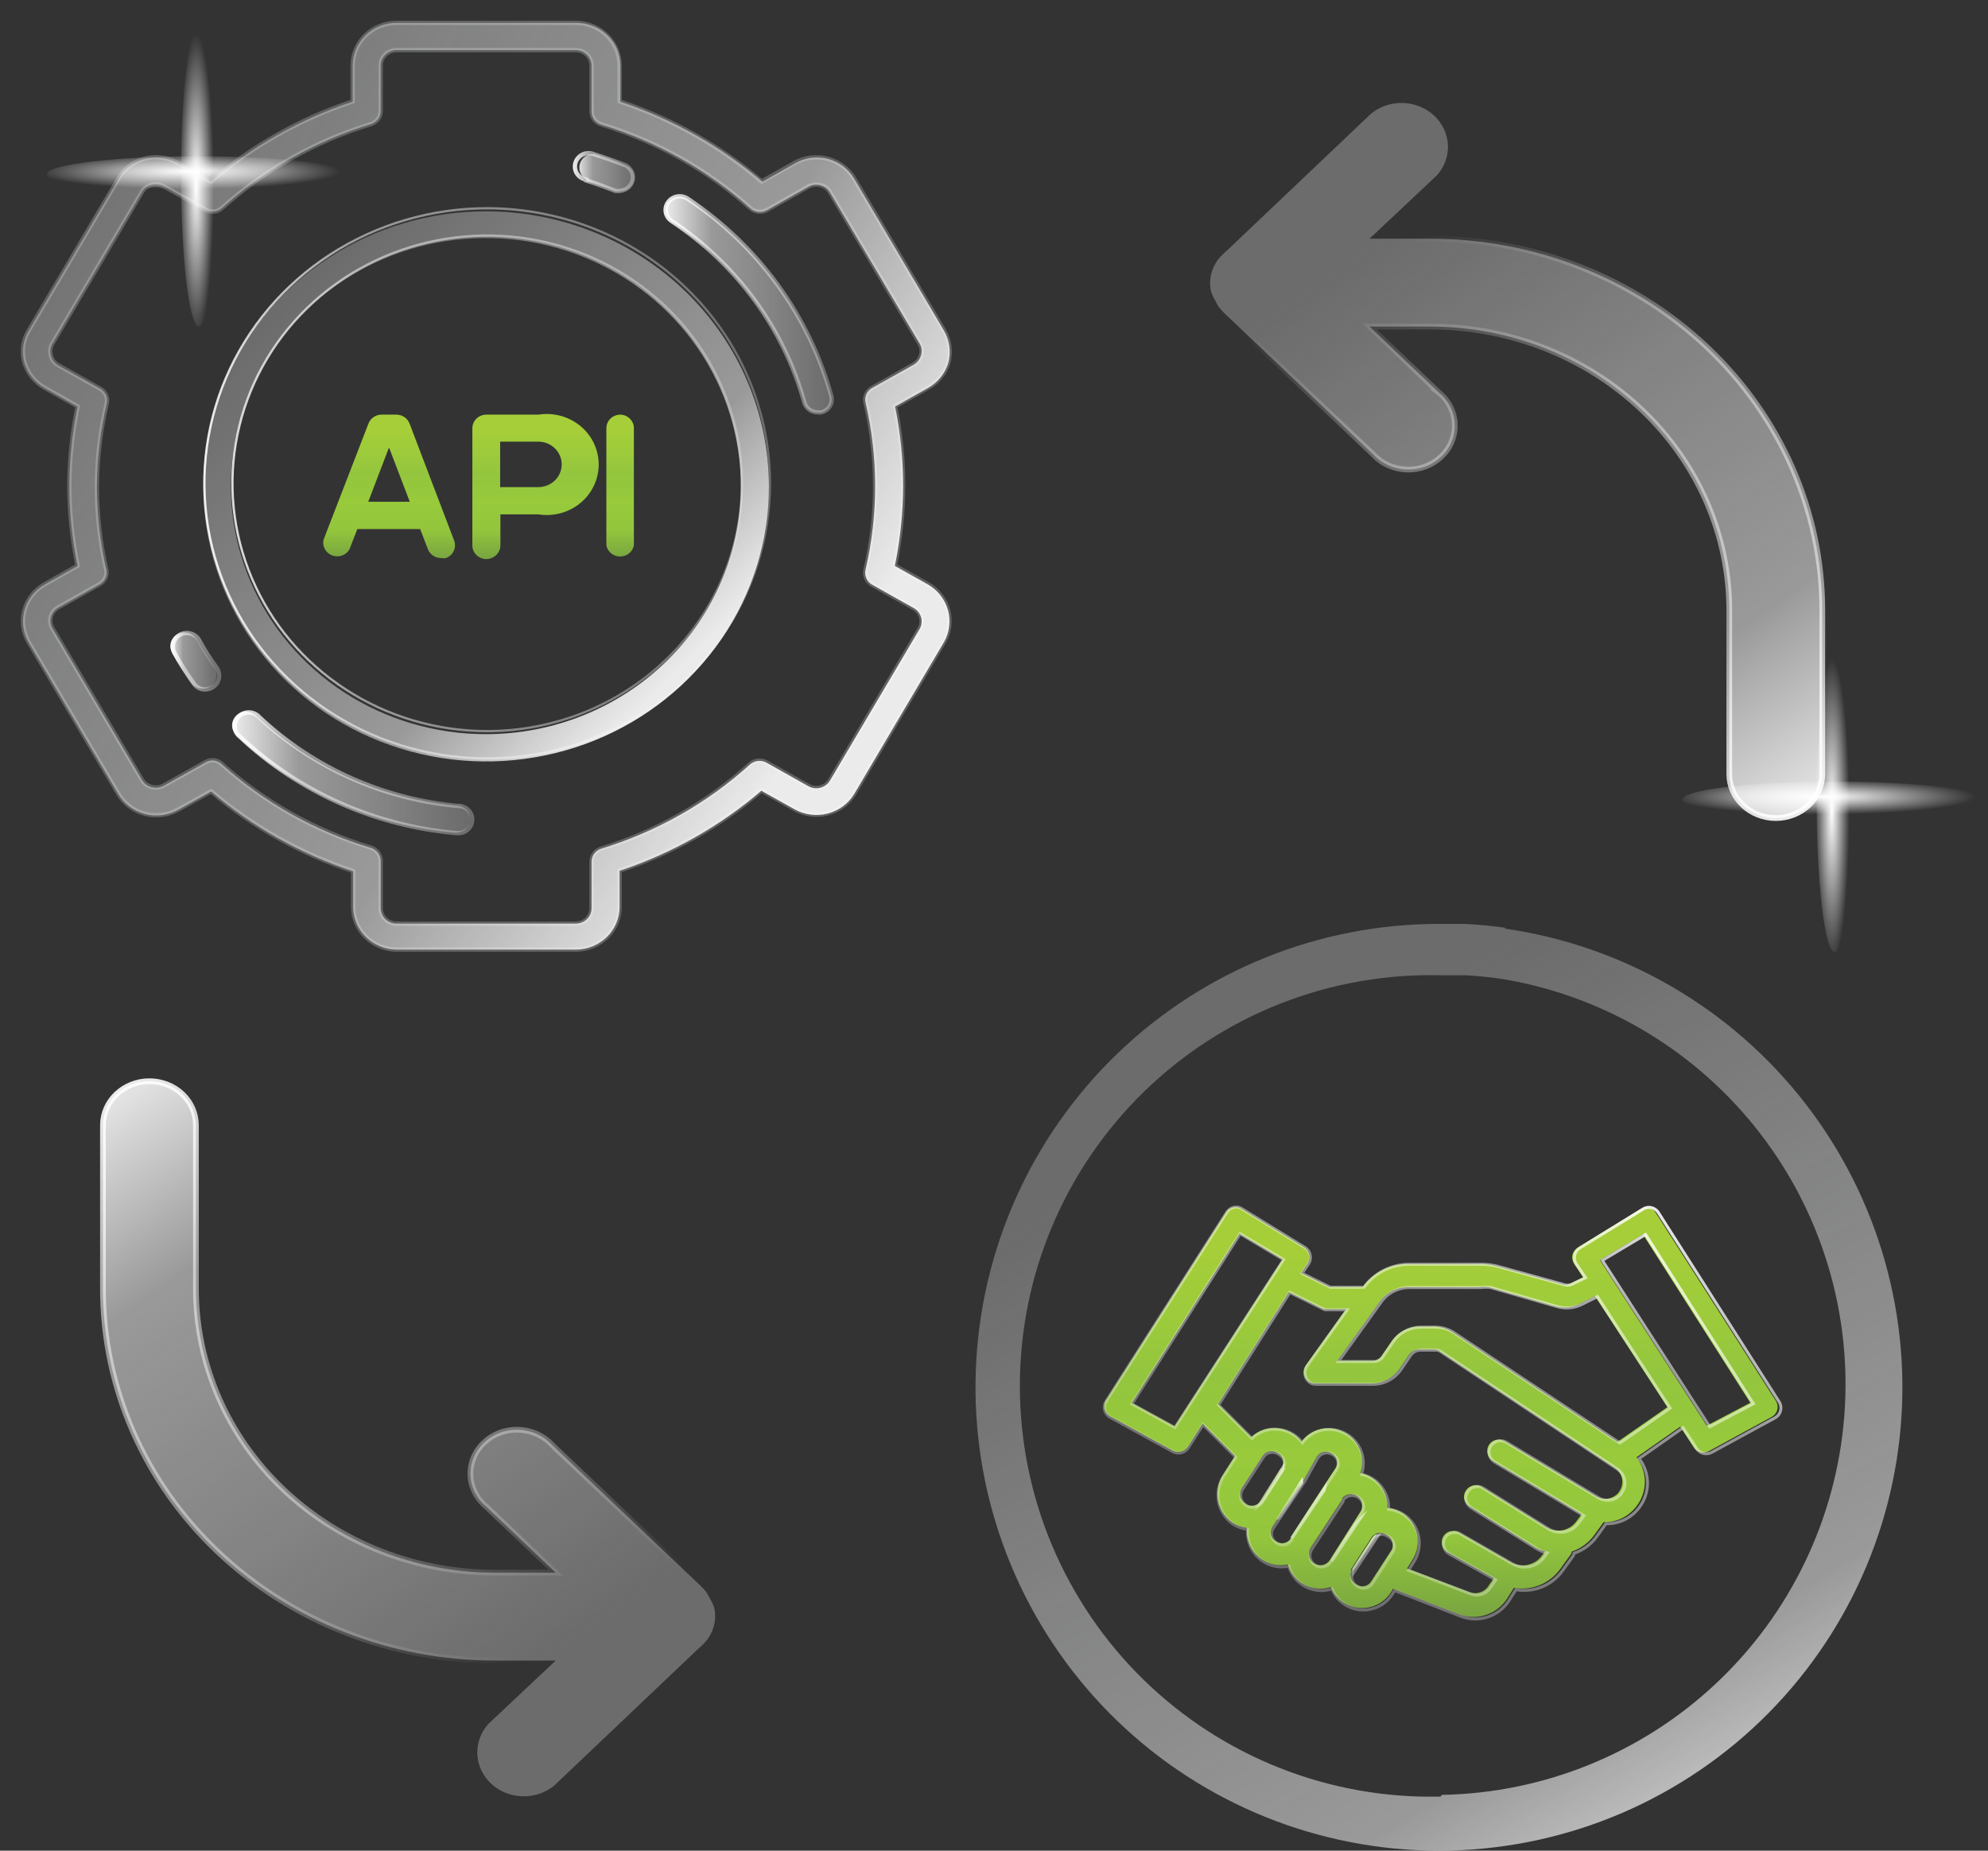
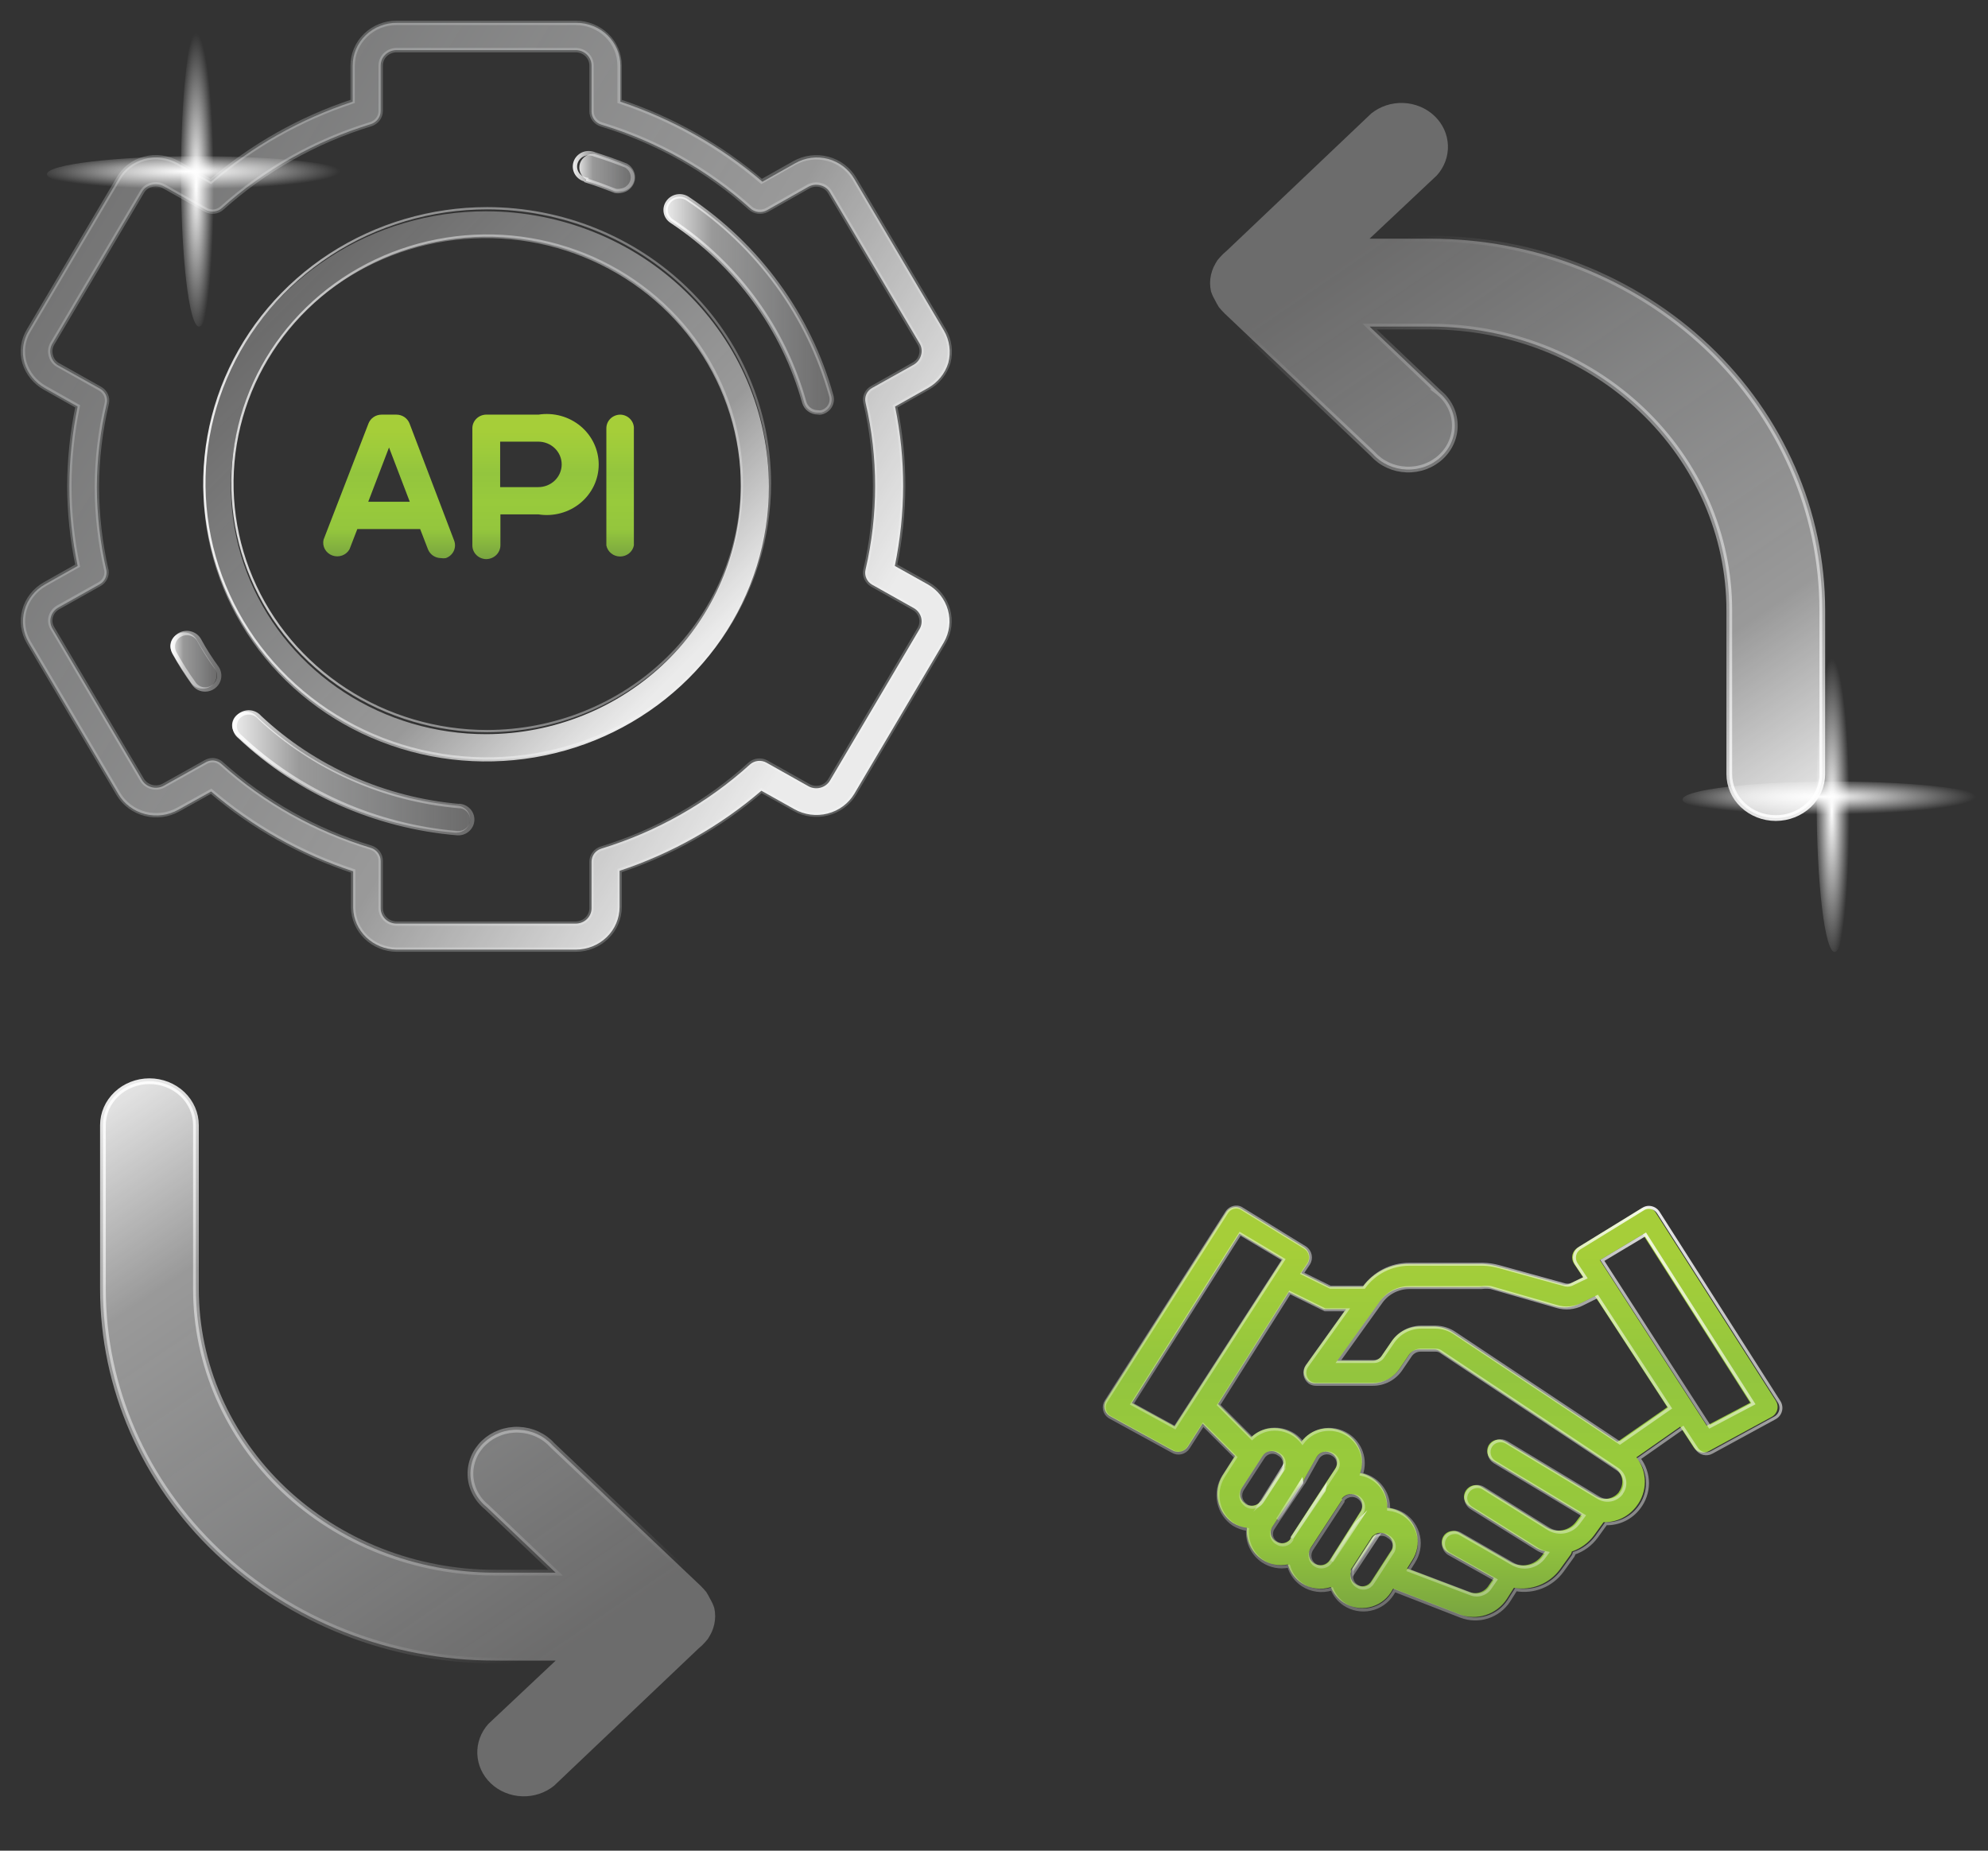
<svg xmlns="http://www.w3.org/2000/svg" width="87" height="81" viewBox="0 0 87 81" fill="none">
  <rect x="0" y="0" width="87" height="81" fill="#333333" stroke="none" />
  <path d="M40.604 25.566L39.161 24.759C39.398 23.612 39.52 22.446 39.525 21.276C39.527 20.103 39.409 18.933 39.172 17.783L40.604 16.976C41.039 16.734 41.36 16.337 41.502 15.87C41.628 15.392 41.559 14.885 41.309 14.455L37.388 7.822C37.262 7.609 37.094 7.422 36.894 7.273C36.694 7.123 36.466 7.013 36.222 6.95C35.978 6.886 35.724 6.87 35.473 6.902C35.223 6.934 34.982 7.013 34.763 7.136L33.331 7.943C31.515 6.391 29.403 5.2 27.115 4.439V2.869C27.115 2.624 27.066 2.381 26.969 2.154C26.872 1.927 26.731 1.721 26.553 1.548C26.374 1.374 26.163 1.237 25.93 1.143C25.697 1.049 25.447 1 25.195 1H17.354C16.844 1 16.356 1.197 15.995 1.548C15.635 1.898 15.433 2.373 15.433 2.869V4.439C13.147 5.196 11.037 6.387 9.228 7.943L7.785 7.136C7.566 7.011 7.323 6.93 7.072 6.898C6.82 6.865 6.564 6.883 6.319 6.948C6.079 7.012 5.854 7.122 5.659 7.272C5.463 7.422 5.301 7.609 5.183 7.822L1.262 14.455C1.133 14.666 1.049 14.9 1.016 15.143C0.983 15.387 1.001 15.634 1.069 15.87C1.21 16.337 1.532 16.734 1.967 16.976L3.398 17.783C3.161 18.933 3.039 20.103 3.035 21.276C3.037 22.446 3.159 23.613 3.398 24.759L1.967 25.566C1.748 25.689 1.556 25.852 1.402 26.047C1.248 26.241 1.135 26.464 1.07 26.701C1.005 26.938 0.988 27.185 1.021 27.429C1.054 27.672 1.136 27.907 1.262 28.12L5.183 34.753C5.439 35.181 5.859 35.492 6.352 35.619C6.844 35.745 7.368 35.676 7.808 35.428L9.24 34.632C11.056 36.181 13.168 37.368 15.456 38.125V39.728C15.464 40.214 15.668 40.678 16.022 41.02C16.376 41.363 16.854 41.558 17.354 41.563H25.195C25.704 41.563 26.192 41.367 26.553 41.016C26.913 40.666 27.115 40.191 27.115 39.695V38.103C29.4 37.343 31.509 36.152 33.32 34.598L34.763 35.405C35.203 35.654 35.727 35.723 36.219 35.597C36.712 35.47 37.132 35.159 37.388 34.731L41.309 28.098C41.554 27.67 41.617 27.165 41.486 26.692C41.354 26.22 41.038 25.815 40.604 25.566ZM40.241 27.523L36.32 34.156C36.227 34.309 36.077 34.421 35.9 34.467C35.723 34.512 35.535 34.488 35.377 34.399L33.547 33.371C33.434 33.306 33.301 33.279 33.17 33.293C33.039 33.307 32.917 33.361 32.82 33.449C30.963 35.135 28.742 36.397 26.32 37.141C26.194 37.179 26.084 37.255 26.006 37.359C25.928 37.463 25.887 37.588 25.888 37.716V39.75C25.888 39.929 25.815 40.101 25.685 40.227C25.555 40.354 25.378 40.425 25.195 40.425H17.354C17.17 40.425 16.993 40.354 16.863 40.227C16.733 40.101 16.66 39.929 16.66 39.75V37.672C16.66 37.544 16.617 37.42 16.54 37.316C16.462 37.213 16.353 37.136 16.228 37.097C13.801 36.365 11.572 35.115 9.705 33.438C9.597 33.332 9.45 33.272 9.296 33.272C9.188 33.274 9.082 33.304 8.99 33.36L7.171 34.377C7.011 34.466 6.821 34.491 6.643 34.445C6.464 34.4 6.311 34.288 6.217 34.134L2.296 27.501C2.25 27.425 2.219 27.34 2.206 27.253C2.194 27.165 2.199 27.076 2.222 26.991C2.246 26.905 2.286 26.825 2.342 26.755C2.398 26.685 2.467 26.627 2.546 26.583L4.376 25.555C4.474 25.495 4.553 25.409 4.603 25.307C4.654 25.206 4.673 25.092 4.66 24.98C4.385 23.778 4.244 22.552 4.239 21.321C4.244 20.089 4.389 18.862 4.671 17.661C4.701 17.536 4.688 17.405 4.635 17.288C4.581 17.17 4.491 17.072 4.376 17.009L2.546 15.981C2.467 15.938 2.398 15.879 2.343 15.809C2.288 15.738 2.249 15.658 2.228 15.572C2.201 15.482 2.192 15.387 2.204 15.294C2.216 15.201 2.247 15.111 2.296 15.03L6.217 8.397C6.261 8.32 6.321 8.252 6.394 8.199C6.466 8.146 6.549 8.108 6.637 8.087C6.817 8.042 7.009 8.066 7.171 8.153L9.001 9.182C9.113 9.245 9.243 9.272 9.372 9.259C9.501 9.245 9.622 9.19 9.717 9.104C11.582 7.428 13.806 6.174 16.228 5.434C16.353 5.394 16.462 5.317 16.54 5.214C16.617 5.111 16.66 4.987 16.66 4.859V2.869C16.66 2.69 16.733 2.518 16.863 2.392C16.993 2.266 17.17 2.194 17.354 2.194H25.195C25.378 2.194 25.555 2.266 25.685 2.392C25.815 2.518 25.888 2.69 25.888 2.869V4.87C25.887 4.998 25.928 5.123 26.006 5.227C26.084 5.33 26.194 5.407 26.32 5.445C28.742 6.181 30.966 7.43 32.831 9.104C32.928 9.19 33.05 9.245 33.181 9.261C33.311 9.276 33.443 9.253 33.559 9.193L35.377 8.164C35.535 8.076 35.723 8.052 35.9 8.098C35.988 8.119 36.071 8.157 36.143 8.21C36.215 8.264 36.276 8.331 36.32 8.408L40.241 15.03C40.287 15.106 40.318 15.19 40.329 15.277C40.341 15.365 40.334 15.454 40.309 15.539C40.288 15.624 40.248 15.705 40.194 15.775C40.139 15.846 40.07 15.904 39.991 15.948L38.172 16.976C38.059 17.037 37.968 17.133 37.915 17.248C37.862 17.364 37.848 17.493 37.877 17.617C38.437 20.026 38.437 22.527 37.877 24.936C37.848 25.06 37.86 25.189 37.911 25.306C37.962 25.423 38.05 25.522 38.161 25.588L39.991 26.616C40.068 26.66 40.136 26.718 40.191 26.787C40.245 26.856 40.286 26.935 40.309 27.019C40.332 27.103 40.338 27.191 40.326 27.277C40.315 27.364 40.285 27.447 40.241 27.523Z" stroke="#606161" stroke-width="0.19" stroke-miterlimit="10" />
  <path d="M40.604 25.577L39.161 24.77C39.398 23.623 39.52 22.457 39.525 21.287C39.527 20.114 39.409 18.944 39.172 17.794L40.604 16.987C41.039 16.744 41.36 16.348 41.502 15.881C41.628 15.403 41.559 14.896 41.309 14.466L37.388 7.833C37.143 7.407 36.734 7.093 36.252 6.959C36.009 6.893 35.755 6.876 35.505 6.908C35.255 6.94 35.014 7.022 34.797 7.147L33.365 7.954C31.549 6.402 29.437 5.211 27.149 4.45V2.869C27.149 2.623 27.1 2.38 27.003 2.154C26.907 1.927 26.765 1.721 26.587 1.548C26.408 1.374 26.197 1.236 25.964 1.143C25.731 1.049 25.481 1 25.229 1H17.388C17.133 0.996 16.879 1.041 16.642 1.133C16.405 1.225 16.189 1.362 16.008 1.536C15.825 1.71 15.681 1.917 15.582 2.146C15.484 2.375 15.433 2.621 15.433 2.869V4.45C13.147 5.207 11.037 6.398 9.228 7.954L7.785 7.147C7.566 7.022 7.323 6.941 7.072 6.909C6.82 6.876 6.564 6.894 6.319 6.959C6.08 7.024 5.856 7.135 5.661 7.285C5.466 7.435 5.303 7.621 5.183 7.833L1.262 14.466C1.133 14.677 1.049 14.911 1.016 15.154C0.983 15.398 1.001 15.645 1.069 15.881C1.21 16.348 1.532 16.744 1.967 16.987L3.398 17.794C3.161 18.944 3.039 20.114 3.035 21.287C3.037 22.457 3.159 23.623 3.398 24.77L1.967 25.577C1.748 25.699 1.556 25.863 1.402 26.057C1.248 26.252 1.135 26.474 1.07 26.712C1.005 26.949 0.988 27.196 1.021 27.44C1.054 27.683 1.136 27.918 1.262 28.131L5.183 34.764C5.439 35.192 5.859 35.503 6.352 35.63C6.844 35.756 7.368 35.687 7.808 35.438L9.24 34.642C11.056 36.192 13.168 37.379 15.456 38.136V39.739C15.467 40.223 15.672 40.684 16.026 41.024C16.38 41.364 16.856 41.557 17.354 41.563H25.195C25.704 41.563 26.192 41.366 26.553 41.016C26.913 40.666 27.115 40.19 27.115 39.695V38.114C29.4 37.354 31.509 36.163 33.32 34.609L34.763 35.416C35.203 35.665 35.727 35.734 36.219 35.608C36.712 35.481 37.132 35.17 37.388 34.742L41.309 28.108C41.554 27.68 41.617 27.176 41.486 26.703C41.354 26.23 41.038 25.826 40.604 25.577ZM40.241 27.534L36.32 34.167C36.227 34.32 36.077 34.432 35.9 34.477C35.723 34.523 35.535 34.499 35.377 34.41L33.547 33.382C33.434 33.317 33.301 33.29 33.17 33.304C33.039 33.318 32.917 33.372 32.82 33.459C30.962 35.142 28.741 36.4 26.32 37.141C26.194 37.179 26.084 37.255 26.006 37.359C25.928 37.462 25.887 37.588 25.888 37.716V39.75C25.888 39.929 25.815 40.1 25.685 40.227C25.555 40.353 25.378 40.424 25.195 40.424H17.354C17.17 40.424 16.993 40.353 16.863 40.227C16.733 40.1 16.66 39.929 16.66 39.75V37.683C16.66 37.555 16.617 37.431 16.54 37.327C16.462 37.224 16.353 37.147 16.228 37.108C13.801 36.376 11.572 35.126 9.705 33.448C9.597 33.343 9.45 33.283 9.296 33.282C9.188 33.285 9.082 33.315 8.99 33.371L7.171 34.388C7.011 34.477 6.821 34.502 6.643 34.456C6.464 34.411 6.311 34.299 6.217 34.145L2.296 27.512C2.205 27.357 2.18 27.174 2.227 27.003C2.274 26.831 2.389 26.684 2.546 26.594L4.376 25.566C4.476 25.505 4.556 25.418 4.607 25.314C4.657 25.21 4.675 25.094 4.66 24.98C4.385 23.778 4.244 22.551 4.239 21.32C4.244 20.089 4.389 18.862 4.671 17.661C4.701 17.536 4.688 17.405 4.635 17.287C4.581 17.17 4.491 17.072 4.376 17.009L2.546 15.992C2.388 15.897 2.274 15.746 2.228 15.572C2.201 15.482 2.192 15.387 2.204 15.294C2.216 15.201 2.247 15.111 2.296 15.03L6.217 8.396C6.261 8.319 6.321 8.252 6.394 8.199C6.466 8.146 6.549 8.108 6.637 8.087C6.817 8.042 7.009 8.065 7.171 8.153L9.001 9.181C9.113 9.245 9.243 9.272 9.372 9.258C9.501 9.244 9.622 9.19 9.717 9.104C11.582 7.427 13.806 6.174 16.228 5.434C16.353 5.394 16.462 5.317 16.54 5.214C16.617 5.111 16.66 4.987 16.66 4.859V2.869C16.66 2.69 16.733 2.518 16.863 2.392C16.993 2.265 17.17 2.194 17.354 2.194H25.195C25.378 2.194 25.555 2.265 25.685 2.392C25.815 2.518 25.888 2.69 25.888 2.869V4.881C25.887 5.009 25.928 5.134 26.006 5.238C26.084 5.341 26.194 5.418 26.32 5.456C28.742 6.191 30.966 7.441 32.831 9.115C32.927 9.204 33.049 9.261 33.18 9.277C33.311 9.292 33.444 9.267 33.559 9.204L35.377 8.175C35.535 8.087 35.723 8.063 35.9 8.109C35.988 8.13 36.071 8.168 36.143 8.221C36.215 8.274 36.276 8.342 36.32 8.419L40.241 15.03C40.287 15.105 40.318 15.19 40.329 15.277C40.341 15.365 40.334 15.454 40.309 15.538C40.263 15.713 40.149 15.864 39.991 15.959L38.172 16.976C38.059 17.037 37.968 17.133 37.915 17.248C37.862 17.364 37.848 17.493 37.877 17.617C38.437 20.026 38.437 22.526 37.877 24.936C37.848 25.059 37.86 25.189 37.911 25.306C37.962 25.423 38.05 25.522 38.161 25.588L39.991 26.616C40.148 26.706 40.263 26.853 40.31 27.025C40.356 27.197 40.332 27.38 40.241 27.534Z" fill="url(#paint0_linear_982_6307)" />
  <path d="M21.274 9.248C18.826 9.248 16.434 9.954 14.399 11.277C12.363 12.6 10.777 14.48 9.84 16.68C8.904 18.88 8.659 21.301 9.136 23.636C9.614 25.972 10.792 28.117 12.523 29.801C14.254 31.485 16.459 32.631 18.86 33.096C21.26 33.56 23.748 33.322 26.01 32.411C28.271 31.499 30.204 29.956 31.564 27.976C32.923 25.997 33.649 23.669 33.649 21.288C33.646 18.095 32.342 15.035 30.021 12.778C27.701 10.52 24.555 9.251 21.274 9.248ZM21.274 32.133C19.066 32.135 16.907 31.5 15.07 30.308C13.233 29.116 11.801 27.421 10.955 25.436C10.109 23.452 9.887 21.268 10.317 19.161C10.747 17.054 11.81 15.119 13.372 13.6C14.933 12.081 16.922 11.047 19.088 10.628C21.254 10.21 23.499 10.425 25.538 11.248C27.578 12.072 29.321 13.465 30.546 15.252C31.771 17.039 32.424 19.139 32.422 21.288C32.419 24.163 31.244 26.92 29.154 28.953C27.063 30.986 24.23 32.13 21.274 32.133Z" fill="url(#paint1_linear_982_6307)" />
  <path d="M21.32 9.115C18.872 9.115 16.479 9.821 14.444 11.144C12.409 12.467 10.823 14.348 9.886 16.547C8.949 18.747 8.704 21.168 9.182 23.503C9.659 25.839 10.838 27.984 12.569 29.668C14.3 31.352 16.505 32.498 18.905 32.963C21.306 33.428 23.794 33.189 26.055 32.278C28.317 31.366 30.25 29.823 31.609 27.843C32.969 25.864 33.695 23.536 33.695 21.155C33.692 17.963 32.387 14.902 30.067 12.645C27.747 10.387 24.601 9.118 21.32 9.115ZM21.32 32C19.115 32 16.959 31.364 15.126 30.172C13.293 28.981 11.864 27.287 11.02 25.305C10.176 23.323 9.955 21.143 10.386 19.039C10.816 16.935 11.877 15.003 13.437 13.486C14.996 11.969 16.982 10.936 19.145 10.518C21.307 10.099 23.549 10.314 25.586 11.135C27.623 11.956 29.364 13.346 30.589 15.129C31.814 16.913 32.468 19.01 32.468 21.155C32.465 24.03 31.289 26.787 29.199 28.82C27.109 30.854 24.275 31.997 21.32 32Z" stroke="url(#paint2_linear_982_6307)" stroke-width="0.1" stroke-miterlimit="10" />
  <path d="M23.558 18.147H21.285C21.123 18.147 20.967 18.21 20.852 18.322C20.736 18.434 20.672 18.586 20.672 18.744V23.874C20.672 24.032 20.736 24.184 20.852 24.296C20.967 24.408 21.123 24.471 21.285 24.471C21.447 24.468 21.602 24.404 21.716 24.293C21.831 24.182 21.896 24.032 21.899 23.874V22.514H23.57C23.894 22.565 24.226 22.546 24.543 22.459C24.859 22.373 25.153 22.221 25.403 22.013C25.653 21.805 25.854 21.547 25.992 21.257C26.129 20.967 26.201 20.651 26.201 20.331C26.201 20.011 26.129 19.695 25.992 19.404C25.854 19.114 25.653 18.856 25.403 18.648C25.153 18.441 24.859 18.289 24.543 18.202C24.226 18.116 23.894 18.097 23.57 18.147H23.558ZM23.558 21.32H21.888V19.33H23.558C23.83 19.33 24.09 19.435 24.282 19.622C24.473 19.808 24.581 20.061 24.581 20.325C24.581 20.589 24.473 20.842 24.282 21.029C24.09 21.215 23.83 21.32 23.558 21.32Z" fill="url(#paint3_linear_982_6307)" />
  <path d="M17.922 18.534C17.878 18.422 17.8 18.324 17.699 18.255C17.598 18.186 17.477 18.149 17.353 18.148H16.694C16.57 18.149 16.45 18.186 16.349 18.255C16.247 18.324 16.17 18.422 16.126 18.534L14.16 23.62C14.127 23.76 14.147 23.908 14.217 24.035C14.287 24.162 14.402 24.26 14.54 24.311C14.679 24.363 14.832 24.363 14.971 24.314C15.11 24.264 15.225 24.166 15.296 24.04L15.637 23.156H18.387L18.728 24.04C18.772 24.153 18.849 24.25 18.951 24.319C19.052 24.388 19.173 24.426 19.297 24.427C19.368 24.439 19.441 24.439 19.512 24.427C19.664 24.372 19.788 24.261 19.856 24.119C19.924 23.976 19.931 23.812 19.876 23.664L17.922 18.534ZM16.115 21.962L17.024 19.585L17.933 21.962H16.115Z" fill="url(#paint4_linear_982_6307)" />
  <path d="M27.149 18.148C26.986 18.148 26.831 18.21 26.715 18.322C26.6 18.434 26.536 18.586 26.536 18.744V23.874C26.563 24.01 26.638 24.133 26.748 24.221C26.858 24.309 26.996 24.357 27.138 24.357C27.28 24.357 27.418 24.309 27.528 24.221C27.638 24.133 27.713 24.01 27.74 23.874V18.789C27.746 18.709 27.736 18.628 27.709 18.552C27.683 18.476 27.64 18.405 27.585 18.346C27.53 18.286 27.463 18.237 27.388 18.203C27.313 18.169 27.232 18.15 27.149 18.148Z" fill="url(#paint5_linear_982_6307)" />
  <path d="M25.649 7.921C26.078 8.049 26.499 8.2 26.91 8.374C26.989 8.39 27.07 8.39 27.149 8.374C27.27 8.375 27.389 8.34 27.49 8.276C27.591 8.211 27.67 8.118 27.717 8.009C27.75 7.938 27.768 7.86 27.769 7.782C27.771 7.704 27.755 7.626 27.724 7.553C27.694 7.481 27.648 7.415 27.59 7.36C27.532 7.306 27.463 7.263 27.388 7.236C26.942 7.047 26.487 6.881 26.024 6.738C25.886 6.725 25.747 6.759 25.63 6.833C25.514 6.907 25.427 7.017 25.383 7.145C25.34 7.274 25.342 7.413 25.39 7.54C25.439 7.667 25.53 7.774 25.649 7.844V7.921Z" fill="url(#paint6_linear_982_6307)" />
  <path d="M8.603 27.987C8.524 27.85 8.393 27.748 8.237 27.705C8.082 27.661 7.915 27.679 7.773 27.755C7.703 27.792 7.64 27.842 7.589 27.903C7.539 27.964 7.501 28.034 7.479 28.109C7.457 28.184 7.45 28.263 7.46 28.341C7.469 28.419 7.495 28.494 7.535 28.562C7.785 29.015 8.069 29.457 8.364 29.888C8.423 29.967 8.5 30.031 8.589 30.075C8.678 30.119 8.776 30.142 8.876 30.143C8.997 30.142 9.115 30.108 9.217 30.043C9.351 29.954 9.443 29.816 9.473 29.661C9.502 29.505 9.468 29.345 9.376 29.214C9.103 28.816 8.842 28.407 8.603 27.987Z" fill="url(#paint7_linear_982_6307)" />
  <path d="M20.012 35.262C16.715 34.976 13.619 33.598 11.239 31.359C11.184 31.296 11.116 31.244 11.039 31.207C10.962 31.171 10.878 31.151 10.792 31.148C10.707 31.145 10.622 31.159 10.542 31.19C10.463 31.221 10.391 31.268 10.331 31.328C10.271 31.388 10.225 31.459 10.195 31.537C10.165 31.615 10.153 31.698 10.158 31.781C10.163 31.864 10.187 31.946 10.226 32.02C10.265 32.093 10.32 32.158 10.387 32.211C12.969 34.642 16.331 36.137 19.91 36.445H19.967C20.119 36.445 20.266 36.39 20.378 36.289C20.489 36.189 20.558 36.051 20.569 35.903C20.577 35.825 20.569 35.747 20.545 35.672C20.521 35.597 20.482 35.528 20.43 35.468C20.378 35.408 20.314 35.359 20.243 35.324C20.171 35.288 20.093 35.267 20.012 35.262Z" fill="url(#paint8_linear_982_6307)" />
  <path d="M8.717 28.02C8.64 27.881 8.509 27.777 8.354 27.732C8.198 27.686 8.03 27.703 7.887 27.777C7.744 27.852 7.638 27.979 7.591 28.13C7.544 28.282 7.561 28.445 7.637 28.584C7.889 29.043 8.17 29.486 8.478 29.911C8.531 29.993 8.605 30.061 8.692 30.107C8.78 30.154 8.878 30.177 8.978 30.176C9.105 30.177 9.228 30.138 9.33 30.066C9.462 29.974 9.552 29.837 9.582 29.682C9.611 29.528 9.578 29.368 9.49 29.236C9.204 28.849 8.946 28.442 8.717 28.02Z" stroke="url(#paint9_linear_982_6307)" stroke-width="0.19" stroke-miterlimit="10" />
  <path d="M20.126 35.283C16.83 35.001 13.734 33.628 11.353 31.392C11.298 31.328 11.23 31.277 11.153 31.24C11.076 31.204 10.992 31.183 10.906 31.181C10.821 31.178 10.735 31.192 10.656 31.223C10.576 31.254 10.505 31.301 10.445 31.361C10.385 31.42 10.339 31.491 10.309 31.57C10.279 31.648 10.267 31.731 10.272 31.814C10.277 31.897 10.3 31.978 10.34 32.052C10.379 32.126 10.434 32.191 10.501 32.243C13.081 34.676 16.445 36.167 20.024 36.467C20.105 36.47 20.185 36.458 20.261 36.432C20.337 36.405 20.407 36.364 20.466 36.311C20.526 36.258 20.574 36.194 20.608 36.123C20.643 36.052 20.662 35.975 20.666 35.897C20.67 35.819 20.658 35.74 20.63 35.667C20.603 35.593 20.561 35.525 20.506 35.467C20.452 35.409 20.387 35.362 20.314 35.328C20.241 35.295 20.161 35.276 20.081 35.273L20.126 35.283Z" stroke="url(#paint10_linear_982_6307)" stroke-width="0.19" stroke-miterlimit="10" />
  <path d="M30.081 8.707C29.948 8.621 29.786 8.589 29.628 8.618C29.471 8.647 29.332 8.734 29.24 8.861C29.193 8.925 29.16 8.998 29.143 9.075C29.125 9.152 29.124 9.231 29.139 9.309C29.154 9.386 29.184 9.46 29.229 9.525C29.274 9.591 29.332 9.647 29.399 9.691C32.238 11.584 34.292 14.398 35.195 17.628C35.23 17.754 35.308 17.864 35.415 17.942C35.522 18.021 35.652 18.062 35.786 18.06H35.945C36.102 18.018 36.235 17.918 36.316 17.781C36.397 17.645 36.419 17.482 36.377 17.33C35.405 13.816 33.172 10.757 30.081 8.707Z" fill="url(#paint11_linear_982_6307)" />
  <path d="M25.66 7.899C26.081 8.032 26.501 8.187 26.922 8.352C27 8.369 27.082 8.369 27.16 8.352C27.287 8.337 27.406 8.284 27.501 8.199C27.595 8.115 27.66 8.004 27.686 7.883C27.712 7.761 27.699 7.634 27.647 7.52C27.596 7.406 27.509 7.31 27.399 7.247C26.956 7.07 26.49 6.904 26.024 6.76C25.946 6.724 25.862 6.704 25.776 6.703C25.69 6.701 25.604 6.717 25.525 6.75C25.446 6.784 25.375 6.833 25.317 6.895C25.259 6.957 25.216 7.03 25.19 7.11C25.164 7.19 25.155 7.274 25.165 7.357C25.175 7.44 25.204 7.521 25.248 7.592C25.293 7.664 25.353 7.725 25.424 7.772C25.495 7.82 25.576 7.852 25.66 7.866V7.899Z" stroke="url(#paint12_linear_982_6307)" stroke-width="0.19" stroke-miterlimit="10" />
  <path d="M30.093 8.695C29.959 8.606 29.793 8.572 29.634 8.601C29.474 8.63 29.332 8.719 29.24 8.85C29.193 8.914 29.16 8.987 29.143 9.064C29.125 9.14 29.124 9.22 29.139 9.297C29.154 9.375 29.184 9.448 29.229 9.514C29.274 9.58 29.332 9.636 29.399 9.679C32.241 11.565 34.296 14.376 35.195 17.606C35.23 17.732 35.307 17.844 35.414 17.924C35.52 18.004 35.651 18.048 35.786 18.048C35.839 18.059 35.893 18.059 35.945 18.048C36.023 18.029 36.097 17.995 36.161 17.947C36.226 17.9 36.28 17.84 36.32 17.772C36.36 17.704 36.386 17.629 36.396 17.551C36.406 17.473 36.399 17.394 36.377 17.318C35.404 13.808 33.176 10.75 30.093 8.695Z" stroke="url(#paint13_linear_982_6307)" stroke-width="0.19" stroke-miterlimit="10" />
-   <path d="M55.075 65.813C55.121 65.776 55.16 65.73 55.188 65.678L56.078 64.303C56.076 64.277 56.076 64.25 56.078 64.224L55.075 65.813Z" fill="url(#paint14_linear_982_6307)" />
  <path d="M57.903 65.17L56.495 67.255L57.914 65.103L57.903 65.17ZM60.078 67.266L59.188 68.641C59.184 68.678 59.184 68.716 59.188 68.753L60.247 67.142C60.178 67.162 60.118 67.206 60.078 67.266Z" fill="url(#paint15_linear_982_6307)" />
-   <path d="M59.233 66.692L58.343 68.078L58.241 68.258L59.424 66.467C59.352 66.534 59.288 66.61 59.233 66.692Z" fill="url(#paint16_linear_982_6307)" />
+   <path d="M59.233 66.692L58.343 68.078L58.241 68.258L59.424 66.467Z" fill="url(#paint16_linear_982_6307)" />
  <path d="M77.712 61.305L72.461 53.08C72.417 53.008 72.356 52.949 72.283 52.908C72.21 52.867 72.128 52.844 72.044 52.843C71.951 52.842 71.861 52.869 71.785 52.922L69.035 54.612C68.98 54.647 68.931 54.692 68.893 54.745C68.855 54.799 68.828 54.859 68.813 54.923C68.798 54.987 68.796 55.053 68.808 55.118C68.819 55.182 68.843 55.244 68.878 55.3L69.283 55.908L68.675 56.201C68.562 56.245 68.438 56.245 68.326 56.201L65.509 55.424C65.284 55.362 65.054 55.328 64.821 55.322H61.621C61.235 55.32 60.853 55.41 60.509 55.584C60.164 55.758 59.865 56.013 59.638 56.325H58.173L56.945 55.717L57.227 55.3C57.297 55.187 57.32 55.051 57.293 54.921C57.266 54.791 57.19 54.677 57.081 54.601L54.331 52.911C54.25 52.852 54.15 52.824 54.05 52.832C53.97 52.837 53.892 52.861 53.823 52.902C53.755 52.943 53.697 53 53.655 53.069L48.404 61.283C48.369 61.337 48.344 61.399 48.332 61.463C48.32 61.527 48.321 61.593 48.335 61.657C48.349 61.721 48.375 61.781 48.412 61.835C48.449 61.889 48.496 61.935 48.551 61.97L51.289 63.469C51.403 63.54 51.54 63.564 51.671 63.534C51.802 63.505 51.916 63.424 51.987 63.311L52.63 62.308L54.05 63.728L53.509 64.573C53.298 64.911 53.228 65.317 53.312 65.707C53.396 66.096 53.628 66.437 53.959 66.657C54.145 66.77 54.352 66.843 54.568 66.871C54.544 67.141 54.594 67.412 54.711 67.655C54.828 67.899 55.008 68.107 55.233 68.257C55.397 68.366 55.581 68.441 55.775 68.478C55.968 68.514 56.167 68.512 56.359 68.472C56.458 68.809 56.673 69.101 56.968 69.294C57.154 69.415 57.365 69.493 57.585 69.522C57.806 69.551 58.03 69.531 58.241 69.463C58.352 69.74 58.544 69.976 58.793 70.139C59.126 70.356 59.532 70.431 59.921 70.349C60.31 70.266 60.65 70.033 60.866 69.7L60.968 69.531L63.864 70.657C64.233 70.798 64.64 70.808 65.016 70.688C65.393 70.567 65.718 70.322 65.937 69.993L66.252 69.497C66.631 69.563 67.02 69.522 67.376 69.379C67.733 69.235 68.042 68.995 68.269 68.686L68.709 68.077C68.749 68.028 68.776 67.97 68.787 67.908C69.181 67.775 69.524 67.523 69.768 67.187L70.174 66.624C70.452 66.631 70.728 66.571 70.979 66.45C71.23 66.328 71.448 66.148 71.616 65.925C71.853 65.619 71.982 65.242 71.982 64.855C71.982 64.467 71.853 64.091 71.616 63.784L73.531 62.443L74.128 63.356C74.198 63.46 74.303 63.533 74.424 63.563C74.545 63.592 74.673 63.574 74.782 63.514L77.531 62.015C77.592 61.983 77.645 61.938 77.688 61.884C77.73 61.829 77.761 61.767 77.778 61.7C77.795 61.633 77.798 61.564 77.786 61.496C77.775 61.428 77.749 61.363 77.712 61.305ZM51.402 62.432L49.531 61.407L54.241 53.993L56.134 55.119L51.402 62.432ZM54.5 65.812C54.444 65.777 54.395 65.731 54.357 65.676C54.319 65.621 54.292 65.559 54.279 65.494C54.265 65.429 54.264 65.362 54.277 65.296C54.29 65.231 54.316 65.169 54.354 65.114L55.244 63.739C55.278 63.683 55.324 63.634 55.377 63.596C55.432 63.558 55.493 63.532 55.558 63.519C55.622 63.507 55.689 63.508 55.753 63.522C55.818 63.537 55.878 63.565 55.931 63.604C56.025 63.654 56.098 63.736 56.137 63.835C56.176 63.934 56.179 64.044 56.145 64.145C56.143 64.171 56.143 64.197 56.145 64.224L55.255 65.598C55.227 65.651 55.189 65.697 55.142 65.734C55.066 65.825 54.957 65.885 54.839 65.902C54.72 65.918 54.599 65.891 54.5 65.824V65.812ZM56.495 67.255V67.322C56.462 67.377 56.418 67.424 56.365 67.46C56.313 67.497 56.254 67.522 56.192 67.535C56.129 67.548 56.065 67.548 56.003 67.534C55.94 67.521 55.882 67.495 55.83 67.457C55.776 67.425 55.729 67.383 55.692 67.332C55.656 67.28 55.63 67.222 55.617 67.161C55.605 67.099 55.605 67.035 55.618 66.974C55.632 66.913 55.658 66.855 55.695 66.804L55.909 66.477L57.035 64.81L57.621 63.762C57.655 63.708 57.698 63.661 57.75 63.624C57.802 63.587 57.861 63.561 57.923 63.547C57.985 63.534 58.049 63.533 58.111 63.544C58.174 63.556 58.233 63.58 58.286 63.615C58.342 63.647 58.39 63.691 58.427 63.742C58.465 63.794 58.492 63.853 58.505 63.915C58.519 63.978 58.52 64.043 58.507 64.105C58.495 64.168 58.469 64.228 58.433 64.28L57.914 65.069L56.495 67.255ZM58.196 68.28C58.124 68.391 58.012 68.468 57.883 68.496C57.754 68.523 57.619 68.498 57.509 68.427C57.398 68.355 57.321 68.242 57.293 68.113C57.266 67.984 57.291 67.85 57.362 67.739L58.297 66.308L58.726 65.655C58.726 65.655 58.726 65.655 58.726 65.587C58.766 65.535 58.815 65.492 58.872 65.459C58.929 65.427 58.991 65.406 59.056 65.397C59.121 65.389 59.187 65.393 59.25 65.41C59.313 65.428 59.372 65.457 59.424 65.497C59.476 65.537 59.519 65.587 59.552 65.643C59.584 65.7 59.605 65.763 59.614 65.828C59.622 65.892 59.618 65.958 59.601 66.021C59.584 66.085 59.554 66.144 59.514 66.195L59.379 66.41L58.196 68.28ZM60.911 67.818L60.021 69.193C59.988 69.25 59.943 69.3 59.89 69.339C59.836 69.378 59.775 69.405 59.71 69.419C59.645 69.433 59.578 69.433 59.514 69.419C59.449 69.405 59.388 69.378 59.334 69.339C59.243 69.286 59.173 69.204 59.134 69.106C59.095 69.007 59.09 68.899 59.12 68.798C59.116 68.761 59.116 68.723 59.12 68.686L60.01 67.311C60.035 67.26 60.074 67.217 60.123 67.187C60.205 67.122 60.306 67.087 60.41 67.087C60.514 67.087 60.616 67.122 60.697 67.187C60.807 67.245 60.89 67.343 60.93 67.46C60.97 67.577 60.963 67.705 60.911 67.818ZM70.85 65.305C70.736 65.452 70.572 65.552 70.39 65.588C70.207 65.623 70.018 65.591 69.858 65.497L65.835 63.074C65.72 63.008 65.583 62.99 65.455 63.024C65.326 63.058 65.216 63.141 65.148 63.255C65.085 63.368 65.067 63.501 65.098 63.626C65.129 63.752 65.208 63.861 65.317 63.931L69.216 66.274L68.99 66.579C68.845 66.785 68.625 66.927 68.377 66.975C68.13 67.023 67.873 66.974 67.661 66.838L64.844 65.08C64.76 65.025 64.662 64.998 64.562 65.001C64.431 65.007 64.306 65.062 64.214 65.157C64.122 65.251 64.069 65.376 64.066 65.508C64.07 65.594 64.094 65.678 64.137 65.753C64.18 65.828 64.241 65.891 64.314 65.936L67.131 67.694C67.277 67.794 67.442 67.863 67.616 67.897L67.492 68.066C67.341 68.281 67.115 68.432 66.858 68.488C66.601 68.545 66.333 68.502 66.106 68.37L63.852 67.074C63.765 67.019 63.662 66.995 63.559 67.007C63.495 67.01 63.431 67.025 63.373 67.053C63.314 67.081 63.262 67.12 63.219 67.168C63.176 67.217 63.143 67.273 63.122 67.334C63.101 67.396 63.093 67.46 63.097 67.525C63.102 67.611 63.128 67.694 63.173 67.767C63.218 67.84 63.282 67.9 63.357 67.942L65.374 69.069L65.148 69.395C65.06 69.537 64.924 69.643 64.766 69.694C64.607 69.746 64.435 69.74 64.281 69.677L61.576 68.652L61.802 68.291C62.018 67.958 62.094 67.552 62.011 67.164C61.929 66.775 61.695 66.435 61.362 66.218C61.164 66.095 60.941 66.018 60.709 65.993C60.719 65.736 60.663 65.481 60.547 65.252C60.431 65.023 60.257 64.828 60.044 64.686C59.887 64.581 59.711 64.509 59.526 64.472C59.632 64.162 59.632 63.825 59.526 63.515C59.42 63.205 59.214 62.939 58.94 62.759C58.607 62.541 58.202 62.464 57.813 62.545C57.47 62.618 57.165 62.815 56.957 63.097C56.852 62.961 56.727 62.843 56.585 62.748C56.251 62.533 55.847 62.456 55.458 62.533C55.195 62.59 54.953 62.719 54.759 62.905L53.306 61.452L56.404 56.55L57.937 57.305H58.906L57.148 59.762C57.073 59.873 57.043 60.009 57.066 60.142C57.09 60.274 57.163 60.392 57.272 60.471C57.356 60.525 57.454 60.552 57.554 60.55H60.021C60.267 60.551 60.509 60.491 60.725 60.375C60.942 60.259 61.126 60.091 61.261 59.886L61.666 59.288C61.715 59.219 61.779 59.163 61.853 59.124C61.928 59.085 62.01 59.064 62.095 59.063H62.748C62.846 59.058 62.943 59.09 63.019 59.153L70.658 64.235C70.743 64.289 70.816 64.361 70.873 64.444C70.929 64.528 70.968 64.623 70.986 64.722C71.004 64.822 71.001 64.924 70.977 65.022C70.954 65.121 70.91 65.213 70.85 65.294V65.305ZM70.782 63.108L63.582 58.319C63.336 58.153 63.045 58.063 62.748 58.06H62.128C61.883 58.06 61.641 58.121 61.425 58.237C61.209 58.353 61.025 58.521 60.889 58.725L60.472 59.334C60.429 59.403 60.37 59.46 60.299 59.499C60.228 59.539 60.148 59.559 60.066 59.559H58.523L60.359 57.001C60.498 56.797 60.684 56.629 60.902 56.513C61.12 56.397 61.363 56.336 61.61 56.336H64.754C64.888 56.319 65.025 56.319 65.159 56.336L68.021 57.159C68.396 57.274 68.8 57.237 69.148 57.057L69.802 56.731L72.968 61.587L70.782 63.108ZM74.692 62.398L70.016 55.153L71.897 54.026L76.596 61.395L74.692 62.398Z" fill="url(#paint17_linear_982_6307)" />
  <path d="M55.864 66.433L56.032 66.219L56.923 64.844C56.928 64.818 56.928 64.791 56.923 64.765L55.864 66.433Z" fill="url(#paint18_linear_982_6307)" />
  <path d="M55.108 65.876C55.155 65.839 55.193 65.793 55.221 65.74L56.116 64.359C56.114 64.333 56.114 64.306 56.116 64.28L55.108 65.876Z" stroke="url(#paint19_linear_982_6307)" stroke-width="0.13" stroke-miterlimit="10" />
  <path d="M57.95 65.231L56.534 67.325L57.961 65.163L57.95 65.231ZM60.135 67.337L59.24 68.718C59.236 68.756 59.236 68.793 59.24 68.831L60.305 67.212C60.235 67.232 60.175 67.276 60.135 67.337Z" stroke="url(#paint20_linear_982_6307)" stroke-width="0.13" stroke-miterlimit="10" />
  <path d="M59.286 66.76L58.392 68.152L58.29 68.334L59.478 66.533C59.406 66.601 59.341 66.677 59.286 66.76Z" stroke="url(#paint21_linear_982_6307)" stroke-width="0.13" stroke-miterlimit="10" />
  <path d="M77.855 61.347L72.579 53.081C72.535 53.009 72.473 52.95 72.4 52.908C72.327 52.867 72.244 52.844 72.16 52.843C72.067 52.842 71.976 52.87 71.899 52.923L69.137 54.621C69.081 54.656 69.032 54.701 68.994 54.755C68.955 54.808 68.928 54.869 68.913 54.933C68.898 54.998 68.897 55.064 68.908 55.129C68.919 55.194 68.943 55.256 68.978 55.312L69.386 55.923L68.774 56.218C68.661 56.261 68.536 56.261 68.423 56.218L65.593 55.436C65.367 55.375 65.135 55.34 64.902 55.334H61.686C61.298 55.332 60.915 55.422 60.568 55.597C60.222 55.773 59.922 56.028 59.694 56.342H58.222L56.987 55.731L57.27 55.312C57.341 55.198 57.364 55.062 57.337 54.931C57.31 54.801 57.233 54.686 57.123 54.61L54.361 52.911C54.279 52.852 54.178 52.824 54.078 52.832C53.997 52.837 53.919 52.861 53.85 52.902C53.781 52.944 53.723 53.001 53.681 53.07L48.405 61.324C48.369 61.379 48.344 61.441 48.332 61.505C48.32 61.57 48.321 61.636 48.335 61.7C48.349 61.764 48.375 61.825 48.412 61.879C48.449 61.933 48.497 61.979 48.552 62.015L51.303 63.521C51.418 63.593 51.556 63.616 51.687 63.587C51.819 63.557 51.933 63.476 52.005 63.362L52.651 62.355L54.078 63.781L53.534 64.63C53.323 64.97 53.252 65.378 53.336 65.769C53.421 66.16 53.654 66.503 53.987 66.725C54.174 66.838 54.382 66.911 54.598 66.94C54.575 67.211 54.624 67.483 54.742 67.728C54.859 67.973 55.041 68.182 55.266 68.333C55.431 68.442 55.617 68.517 55.811 68.554C56.005 68.591 56.205 68.589 56.399 68.548C56.497 68.888 56.714 69.181 57.01 69.374C57.197 69.496 57.409 69.574 57.631 69.603C57.852 69.633 58.077 69.613 58.289 69.544C58.401 69.822 58.594 70.059 58.844 70.224C59.179 70.441 59.587 70.517 59.977 70.434C60.368 70.352 60.71 70.117 60.928 69.782L61.03 69.612L63.94 70.745C64.311 70.886 64.72 70.896 65.098 70.775C65.477 70.654 65.803 70.407 66.023 70.076L66.34 69.578C66.72 69.645 67.111 69.604 67.469 69.46C67.828 69.316 68.138 69.074 68.367 68.763L68.808 68.152C68.848 68.103 68.876 68.044 68.888 67.982C69.283 67.848 69.627 67.595 69.873 67.257L70.28 66.691C70.56 66.698 70.838 66.638 71.09 66.516C71.342 66.394 71.561 66.213 71.73 65.989C71.968 65.681 72.098 65.303 72.098 64.913C72.098 64.524 71.968 64.145 71.73 63.838L73.654 62.49L74.254 63.407C74.324 63.512 74.43 63.586 74.552 63.615C74.674 63.644 74.802 63.627 74.911 63.566L77.674 62.06C77.735 62.027 77.789 61.982 77.831 61.928C77.874 61.873 77.905 61.81 77.922 61.743C77.939 61.676 77.942 61.606 77.93 61.538C77.919 61.47 77.893 61.405 77.855 61.347ZM51.417 62.479L49.537 61.449L54.27 53.998L56.172 55.131L51.417 62.479ZM54.53 65.876C54.474 65.84 54.425 65.794 54.386 65.739C54.348 65.684 54.321 65.622 54.308 65.556C54.294 65.491 54.294 65.423 54.306 65.357C54.319 65.292 54.346 65.229 54.383 65.174L55.278 63.792C55.312 63.736 55.358 63.687 55.412 63.649C55.466 63.611 55.528 63.584 55.593 63.572C55.658 63.559 55.725 63.56 55.79 63.575C55.854 63.589 55.915 63.617 55.968 63.657C56.063 63.707 56.136 63.789 56.175 63.889C56.215 63.989 56.218 64.099 56.184 64.2C56.181 64.226 56.181 64.253 56.184 64.279L55.289 65.661C55.261 65.713 55.222 65.76 55.176 65.797C55.098 65.889 54.99 65.949 54.87 65.966C54.751 65.983 54.63 65.954 54.53 65.887V65.876ZM56.535 67.325V67.393C56.501 67.448 56.457 67.495 56.405 67.532C56.352 67.569 56.293 67.594 56.23 67.607C56.167 67.62 56.103 67.62 56.04 67.606C55.978 67.593 55.918 67.566 55.867 67.529C55.812 67.497 55.765 67.454 55.728 67.402C55.691 67.351 55.666 67.293 55.653 67.231C55.64 67.169 55.641 67.105 55.654 67.043C55.667 66.981 55.693 66.923 55.731 66.872L55.946 66.544L57.078 64.868L57.667 63.815C57.7 63.761 57.744 63.714 57.796 63.677C57.848 63.64 57.907 63.614 57.97 63.6C58.032 63.586 58.096 63.585 58.159 63.597C58.222 63.608 58.282 63.633 58.335 63.668C58.391 63.7 58.439 63.744 58.477 63.796C58.515 63.847 58.541 63.907 58.555 63.97C58.569 64.032 58.57 64.097 58.557 64.16C58.544 64.224 58.519 64.283 58.482 64.336L57.961 65.129L56.535 67.325ZM58.244 68.356C58.172 68.467 58.059 68.544 57.929 68.572C57.8 68.6 57.665 68.575 57.554 68.503C57.442 68.431 57.364 68.317 57.337 68.188C57.309 68.058 57.334 67.923 57.406 67.812L58.346 66.374L58.776 65.717C58.776 65.717 58.776 65.717 58.776 65.649C58.817 65.597 58.867 65.554 58.924 65.521C58.981 65.488 59.044 65.467 59.109 65.459C59.174 65.45 59.24 65.455 59.303 65.472C59.367 65.489 59.426 65.519 59.478 65.559C59.531 65.599 59.574 65.649 59.607 65.706C59.639 65.763 59.661 65.826 59.669 65.891C59.678 65.956 59.673 66.022 59.656 66.086C59.639 66.149 59.609 66.209 59.569 66.261L59.433 66.476L58.244 68.356ZM60.973 67.891L60.078 69.273C60.045 69.33 60 69.38 59.946 69.419C59.892 69.459 59.831 69.486 59.766 69.5C59.701 69.514 59.633 69.514 59.568 69.5C59.503 69.486 59.442 69.459 59.388 69.42C59.297 69.366 59.226 69.284 59.187 69.185C59.148 69.087 59.143 68.978 59.173 68.876C59.169 68.839 59.169 68.801 59.173 68.763L60.067 67.382C60.093 67.33 60.132 67.287 60.18 67.257C60.263 67.192 60.364 67.156 60.469 67.156C60.574 67.156 60.676 67.192 60.758 67.257C60.868 67.315 60.952 67.413 60.992 67.531C61.032 67.649 61.025 67.778 60.973 67.891ZM70.96 65.366C70.845 65.514 70.681 65.615 70.498 65.65C70.314 65.685 70.124 65.653 69.963 65.559L65.921 63.124C65.805 63.058 65.668 63.04 65.539 63.074C65.409 63.108 65.299 63.191 65.23 63.306C65.166 63.419 65.148 63.553 65.18 63.679C65.212 63.805 65.29 63.915 65.4 63.985L69.318 66.34L69.091 66.646C68.945 66.853 68.724 66.995 68.475 67.044C68.227 67.092 67.969 67.043 67.755 66.906L64.925 65.14C64.841 65.085 64.742 65.057 64.642 65.061C64.509 65.066 64.384 65.122 64.292 65.217C64.199 65.311 64.146 65.438 64.143 65.57C64.147 65.657 64.171 65.741 64.215 65.816C64.258 65.891 64.319 65.954 64.392 66L67.223 67.767C67.37 67.867 67.536 67.936 67.71 67.971L67.585 68.14C67.434 68.357 67.207 68.508 66.949 68.565C66.691 68.621 66.421 68.579 66.193 68.446L63.928 67.144C63.841 67.088 63.737 67.064 63.634 67.076C63.569 67.079 63.505 67.095 63.446 67.123C63.388 67.15 63.335 67.19 63.292 67.239C63.248 67.287 63.215 67.344 63.194 67.405C63.173 67.467 63.165 67.532 63.17 67.597C63.174 67.683 63.2 67.767 63.246 67.84C63.291 67.913 63.355 67.974 63.43 68.016L65.457 69.148L65.23 69.476C65.141 69.618 65.005 69.725 64.846 69.776C64.686 69.828 64.514 69.822 64.359 69.76L61.641 68.729L61.867 68.367C62.085 68.032 62.161 67.624 62.078 67.234C61.995 66.843 61.761 66.501 61.426 66.283C61.227 66.16 61.002 66.083 60.769 66.057C60.78 65.799 60.724 65.543 60.607 65.313C60.49 65.083 60.316 64.887 60.101 64.744C59.943 64.639 59.766 64.566 59.58 64.528C59.687 64.217 59.687 63.879 59.581 63.567C59.474 63.255 59.267 62.988 58.992 62.807C58.658 62.588 58.25 62.511 57.859 62.592C57.514 62.666 57.209 62.864 56.999 63.147C56.894 63.011 56.768 62.892 56.625 62.796C56.29 62.581 55.884 62.503 55.493 62.581C55.229 62.638 54.986 62.767 54.791 62.955L53.33 61.494L56.444 56.569L57.984 57.327H58.958L57.191 59.795C57.115 59.907 57.086 60.044 57.109 60.177C57.133 60.31 57.207 60.429 57.316 60.509C57.4 60.562 57.499 60.59 57.599 60.588H60.078C60.325 60.589 60.569 60.529 60.786 60.412C61.003 60.295 61.188 60.126 61.324 59.92L61.732 59.32C61.78 59.251 61.845 59.194 61.919 59.155C61.994 59.115 62.077 59.094 62.162 59.093H62.819C62.917 59.089 63.014 59.121 63.09 59.184L70.767 64.291C70.853 64.345 70.926 64.417 70.983 64.501C71.04 64.585 71.078 64.681 71.096 64.781C71.114 64.881 71.112 64.983 71.088 65.082C71.065 65.181 71.021 65.274 70.96 65.355V65.366ZM70.892 63.158L63.657 58.346C63.409 58.179 63.117 58.088 62.819 58.086H62.196C61.949 58.086 61.706 58.147 61.489 58.263C61.272 58.38 61.087 58.548 60.95 58.754L60.531 59.365C60.489 59.435 60.429 59.492 60.357 59.532C60.286 59.572 60.206 59.592 60.124 59.592H58.573L60.418 57.022C60.557 56.816 60.744 56.647 60.963 56.531C61.182 56.414 61.427 56.353 61.675 56.353H64.834C64.969 56.336 65.106 56.336 65.242 56.353L68.118 57.18C68.494 57.295 68.9 57.259 69.25 57.078L69.907 56.75L73.088 61.63L70.892 63.158ZM74.821 62.445L70.122 55.165L72.013 54.032L76.734 61.437L74.821 62.445Z" stroke="url(#paint22_linear_982_6307)" stroke-width="0.13" stroke-miterlimit="10" />
  <path d="M55.901 66.499L56.071 66.283L56.965 64.902C56.97 64.876 56.97 64.849 56.965 64.823L55.901 66.499Z" stroke="url(#paint23_linear_982_6307)" stroke-width="0.13" stroke-miterlimit="10" />
-   <path d="M65.894 40.609C65.3 40.523 64.705 40.469 64.089 40.437C63.754 40.437 63.397 40.437 63.008 40.437C57.752 40.427 52.699 42.458 48.911 46.102C45.123 49.745 42.898 54.717 42.704 59.969C42.51 65.221 44.362 70.343 47.87 74.257C51.378 78.17 56.269 80.569 61.51 80.947C66.752 81.326 71.937 79.655 75.971 76.287C80.005 72.918 82.574 68.115 83.137 62.89C83.7 57.665 82.212 52.425 78.988 48.275C75.763 44.125 71.054 41.388 65.851 40.642L65.894 40.609ZM63.051 78.632C60.654 78.691 58.269 78.27 56.037 77.393C53.805 76.516 51.771 75.201 50.054 73.527C48.338 71.852 46.974 69.851 46.042 67.641C45.111 65.431 44.632 63.057 44.632 60.659C44.632 58.261 45.111 55.887 46.042 53.677C46.974 51.467 48.338 49.466 50.054 47.791C51.771 46.116 53.805 44.801 56.037 43.925C58.269 43.048 60.654 42.627 63.051 42.685C63.397 42.685 63.754 42.685 64.132 42.685C64.737 42.717 65.34 42.782 65.938 42.88C70.336 43.663 74.286 46.056 77.016 49.592C79.747 53.129 81.063 57.555 80.708 62.009C80.353 66.462 78.353 70.624 75.096 73.683C71.84 76.743 67.562 78.48 63.094 78.557L63.051 78.632Z" fill="url(#paint24_linear_982_6307)" />
  <path d="M60.251 14.294H59.938L60.164 14.51L62.951 17.163L62.95 17.163L62.958 17.169C63.171 17.342 63.343 17.555 63.465 17.793C63.586 18.031 63.654 18.29 63.665 18.554C63.676 18.818 63.629 19.082 63.527 19.328C63.426 19.574 63.271 19.798 63.073 19.986C62.875 20.174 62.638 20.321 62.376 20.419C62.114 20.516 61.834 20.561 61.553 20.55C61.272 20.54 60.996 20.475 60.743 20.359C60.49 20.243 60.266 20.079 60.084 19.877L60.084 19.877L60.077 19.87L53.598 13.725C53.508 13.636 53.423 13.543 53.343 13.445C53.28 13.345 53.222 13.242 53.17 13.136L53.171 13.135L53.166 13.127C53.095 13.006 53.037 12.879 52.995 12.748C52.943 12.511 52.943 12.266 52.996 12.03C53.022 11.916 53.059 11.804 53.107 11.696C53.158 11.591 53.215 11.488 53.278 11.389C53.358 11.292 53.442 11.199 53.532 11.11L53.681 10.979L53.681 10.979L53.684 10.976L60.009 4.967C60.398 4.653 60.898 4.488 61.41 4.507C61.924 4.526 62.411 4.728 62.773 5.071C63.135 5.414 63.345 5.873 63.365 6.355C63.384 6.835 63.213 7.306 62.883 7.674L60.165 10.231L59.935 10.447H60.251H62.594C67.146 10.447 71.51 12.162 74.726 15.213C77.943 18.264 79.748 22.4 79.748 26.711V33.881C79.748 34.389 79.536 34.878 79.155 35.239C78.773 35.6 78.255 35.805 77.713 35.805C77.172 35.805 76.653 35.6 76.272 35.239C75.891 34.878 75.678 34.389 75.678 33.881V26.711C75.678 23.416 74.298 20.257 71.844 17.929C69.389 15.601 66.062 14.294 62.594 14.294H60.251Z" fill="url(#paint25_linear_982_6307)" stroke="url(#paint26_linear_982_6307)" stroke-width="0.25" />
  <path d="M24.003 68.832H24.316L24.089 68.617L21.303 65.964L21.303 65.964L21.296 65.958C21.083 65.785 20.91 65.572 20.789 65.334C20.667 65.096 20.599 64.837 20.588 64.573C20.578 64.309 20.625 64.045 20.726 63.799C20.828 63.553 20.983 63.328 21.18 63.141C21.379 62.953 21.616 62.806 21.878 62.708C22.139 62.611 22.419 62.566 22.701 62.577C22.982 62.587 23.258 62.652 23.51 62.768C23.763 62.884 23.988 63.048 24.17 63.25L24.169 63.25L24.176 63.257L30.655 69.402C30.746 69.491 30.831 69.584 30.911 69.682C30.974 69.782 31.032 69.885 31.083 69.991L31.083 69.992L31.088 70C31.159 70.121 31.216 70.248 31.259 70.379C31.311 70.616 31.311 70.861 31.257 71.097C31.231 71.211 31.195 71.323 31.147 71.431C31.096 71.536 31.038 71.638 30.975 71.738C30.896 71.835 30.811 71.928 30.722 72.017L30.573 72.148L30.573 72.147L30.57 72.151L24.245 78.16C23.856 78.474 23.356 78.639 22.843 78.62C22.329 78.601 21.843 78.399 21.481 78.056C21.119 77.713 20.909 77.254 20.889 76.772C20.869 76.291 21.041 75.821 21.371 75.453L24.089 72.896L24.318 72.68H24.003H21.66C17.108 72.68 12.744 70.965 9.527 67.914C6.311 64.863 4.505 60.727 4.505 56.416V49.246C4.505 48.738 4.718 48.249 5.099 47.888C5.48 47.526 5.998 47.322 6.54 47.322C7.082 47.322 7.6 47.526 7.982 47.888C8.362 48.249 8.575 48.738 8.575 49.246V56.416C8.575 59.711 9.955 62.87 12.41 65.198C14.864 67.526 18.192 68.832 21.66 68.832H24.003Z" fill="url(#paint27_linear_982_6307)" stroke="url(#paint28_linear_982_6307)" stroke-width="0.25" />
  <path d="M9.491 7.638C9.491 11.312 9.141 14.296 8.711 14.296C8.28 14.296 7.92 11.312 7.92 7.638C7.92 3.964 8.285 1 8.711 1C9.136 1 9.491 3.959 9.491 7.638Z" fill="url(#paint29_radial_982_6307)" />
  <path d="M8.711 8.408C5.037 8.408 2.053 8.058 2.053 7.627C2.053 7.197 5.037 6.837 8.711 6.837C12.385 6.837 15.349 7.202 15.349 7.627C15.349 8.053 12.39 8.408 8.711 8.408Z" fill="url(#paint30_radial_982_6307)" />
  <path d="M81.07 35.007C81.07 38.681 80.721 41.665 80.29 41.665C79.859 41.665 79.499 38.681 79.499 35.007C79.499 31.333 79.864 28.369 80.29 28.369C80.715 28.369 81.07 31.328 81.07 35.007Z" fill="url(#paint31_radial_982_6307)" />
  <path d="M80.29 35.776C76.616 35.776 73.632 35.426 73.632 34.996C73.632 34.565 76.616 34.205 80.29 34.205C83.964 34.205 86.928 34.57 86.928 34.996C86.928 35.421 83.969 35.776 80.29 35.776Z" fill="url(#paint32_radial_982_6307)" />
  <defs>
    <linearGradient id="paint0_linear_982_6307" x1="36.32" y1="30.021" x2="-1.919" y2="6.541" gradientUnits="userSpaceOnUse">
      <stop stop-color="white" stop-opacity="0.9" />
      <stop offset="0.28" stop-color="white" stop-opacity="0.5" />
      <stop offset="0.65" stop-color="#FAFBFC" stop-opacity="0.4" />
      <stop offset="1" stop-color="#F0EFEF" stop-opacity="0.3" />
    </linearGradient>
    <linearGradient id="paint1_linear_982_6307" x1="29.717" y1="29.259" x2="12.961" y2="12.535" gradientUnits="userSpaceOnUse">
      <stop stop-color="white" stop-opacity="0.9" />
      <stop offset="0.04" stop-color="white" stop-opacity="0.85" />
      <stop offset="0.28" stop-color="white" stop-opacity="0.5" />
      <stop offset="0.65" stop-color="#FAFBFC" stop-opacity="0.4" />
      <stop offset="1" stop-color="#F0EFEF" stop-opacity="0.3" />
    </linearGradient>
    <linearGradient id="paint2_linear_982_6307" x1="8.887" y1="21.155" x2="33.752" y2="21.155" gradientUnits="userSpaceOnUse">
      <stop stop-color="white" stop-opacity="0.9" />
      <stop offset="0.28" stop-color="white" stop-opacity="0.5" />
      <stop offset="0.65" stop-color="#FAFBFC" stop-opacity="0.4" />
      <stop offset="1" stop-color="#F0EFEF" stop-opacity="0.3" />
    </linearGradient>
    <linearGradient id="paint3_linear_982_6307" x1="23.229" y1="24.427" x2="23.229" y2="18.147" gradientUnits="userSpaceOnUse">
      <stop stop-color="#79A540" />
      <stop offset="0.2" stop-color="#94C63D" />
      <stop offset="0.39" stop-color="#98CA3C" />
      <stop offset="0.59" stop-color="#93C53E" />
      <stop offset="0.74" stop-color="#9DCB3B" />
      <stop offset="0.9" stop-color="#A6CE39" />
      <stop offset="1" stop-color="#A6CE39" />
    </linearGradient>
    <linearGradient id="paint4_linear_982_6307" x1="17.024" y1="24.427" x2="17.024" y2="18.148" gradientUnits="userSpaceOnUse">
      <stop stop-color="#79A540" />
      <stop offset="0.2" stop-color="#94C63D" />
      <stop offset="0.39" stop-color="#98CA3C" />
      <stop offset="0.59" stop-color="#93C53E" />
      <stop offset="0.74" stop-color="#9DCB3B" />
      <stop offset="0.9" stop-color="#A6CE39" />
      <stop offset="1" stop-color="#A6CE39" />
    </linearGradient>
    <linearGradient id="paint5_linear_982_6307" x1="27.149" y1="24.427" x2="27.149" y2="18.148" gradientUnits="userSpaceOnUse">
      <stop stop-color="#79A540" />
      <stop offset="0.2" stop-color="#94C63D" />
      <stop offset="0.39" stop-color="#98CA3C" />
      <stop offset="0.59" stop-color="#93C53E" />
      <stop offset="0.74" stop-color="#9DCB3B" />
      <stop offset="0.9" stop-color="#A6CE39" />
      <stop offset="1" stop-color="#A6CE39" />
    </linearGradient>
    <linearGradient id="paint6_linear_982_6307" x1="25.229" y1="7.589" x2="27.763" y2="7.589" gradientUnits="userSpaceOnUse">
      <stop stop-color="white" stop-opacity="0.9" />
      <stop offset="0.04" stop-color="white" stop-opacity="0.85" />
      <stop offset="0.28" stop-color="white" stop-opacity="0.5" />
      <stop offset="0.65" stop-color="#FAFBFC" stop-opacity="0.4" />
      <stop offset="1" stop-color="#F0EFEF" stop-opacity="0.3" />
    </linearGradient>
    <linearGradient id="paint7_linear_982_6307" x1="7.455" y1="28.916" x2="9.489" y2="28.916" gradientUnits="userSpaceOnUse">
      <stop stop-color="white" stop-opacity="0.9" />
      <stop offset="0.04" stop-color="white" stop-opacity="0.85" />
      <stop offset="0.28" stop-color="white" stop-opacity="0.5" />
      <stop offset="0.65" stop-color="#FAFBFC" stop-opacity="0.4" />
      <stop offset="1" stop-color="#F0EFEF" stop-opacity="0.3" />
    </linearGradient>
    <linearGradient id="paint8_linear_982_6307" x1="10.205" y1="33.814" x2="20.581" y2="33.814" gradientUnits="userSpaceOnUse">
      <stop stop-color="white" stop-opacity="0.9" />
      <stop offset="0.04" stop-color="white" stop-opacity="0.85" />
      <stop offset="0.28" stop-color="white" stop-opacity="0.5" />
      <stop offset="0.65" stop-color="#FAFBFC" stop-opacity="0.4" />
      <stop offset="1" stop-color="#F0EFEF" stop-opacity="0.3" />
    </linearGradient>
    <linearGradient id="paint9_linear_982_6307" x1="7.455" y1="28.938" x2="9.705" y2="28.938" gradientUnits="userSpaceOnUse">
      <stop stop-color="white" stop-opacity="0.9" />
      <stop offset="0.28" stop-color="white" stop-opacity="0.5" />
      <stop offset="0.65" stop-color="#FAFBFC" stop-opacity="0.4" />
      <stop offset="1" stop-color="#F0EFEF" stop-opacity="0.3" />
    </linearGradient>
    <linearGradient id="paint10_linear_982_6307" x1="10.206" y1="33.846" x2="20.797" y2="33.846" gradientUnits="userSpaceOnUse">
      <stop stop-color="white" stop-opacity="0.9" />
      <stop offset="0.28" stop-color="white" stop-opacity="0.5" />
      <stop offset="0.65" stop-color="#FAFBFC" stop-opacity="0.4" />
      <stop offset="1" stop-color="#F0EFEF" stop-opacity="0.3" />
    </linearGradient>
    <linearGradient id="paint11_linear_982_6307" x1="29.127" y1="13.339" x2="36.4" y2="13.339" gradientUnits="userSpaceOnUse">
      <stop stop-color="white" stop-opacity="0.9" />
      <stop offset="0.04" stop-color="white" stop-opacity="0.85" />
      <stop offset="0.28" stop-color="white" stop-opacity="0.5" />
      <stop offset="0.65" stop-color="#FAFBFC" stop-opacity="0.4" />
      <stop offset="1" stop-color="#F0EFEF" stop-opacity="0.3" />
    </linearGradient>
    <linearGradient id="paint12_linear_982_6307" x1="25.126" y1="7.567" x2="27.876" y2="7.567" gradientUnits="userSpaceOnUse">
      <stop stop-color="white" stop-opacity="0.9" />
      <stop offset="0.28" stop-color="white" stop-opacity="0.5" />
      <stop offset="0.65" stop-color="#FAFBFC" stop-opacity="0.4" />
      <stop offset="1" stop-color="#F0EFEF" stop-opacity="0.3" />
    </linearGradient>
    <linearGradient id="paint13_linear_982_6307" x1="29.024" y1="13.316" x2="36.513" y2="13.316" gradientUnits="userSpaceOnUse">
      <stop stop-color="white" stop-opacity="0.9" />
      <stop offset="0.28" stop-color="white" stop-opacity="0.5" />
      <stop offset="0.65" stop-color="#FAFBFC" stop-opacity="0.4" />
      <stop offset="1" stop-color="#F0EFEF" stop-opacity="0.3" />
    </linearGradient>
    <linearGradient id="paint14_linear_982_6307" x1="55.593" y1="65.813" x2="55.593" y2="64.224" gradientUnits="userSpaceOnUse">
      <stop stop-color="#79A540" />
      <stop offset="0.2" stop-color="#94C63D" />
      <stop offset="0.39" stop-color="#98CA3C" />
      <stop offset="0.59" stop-color="#93C53E" />
      <stop offset="0.74" stop-color="#9DCB3B" />
      <stop offset="0.9" stop-color="#A6CE39" />
      <stop offset="1" stop-color="#A6CE39" />
    </linearGradient>
    <linearGradient id="paint15_linear_982_6307" x1="58.365" y1="68.753" x2="58.365" y2="65.103" gradientUnits="userSpaceOnUse">
      <stop stop-color="#79A540" />
      <stop offset="0.2" stop-color="#94C63D" />
      <stop offset="0.39" stop-color="#98CA3C" />
      <stop offset="0.59" stop-color="#93C53E" />
      <stop offset="0.74" stop-color="#9DCB3B" />
      <stop offset="0.9" stop-color="#A6CE39" />
      <stop offset="1" stop-color="#A6CE39" />
    </linearGradient>
    <linearGradient id="paint16_linear_982_6307" x1="58.838" y1="68.281" x2="58.838" y2="66.489" gradientUnits="userSpaceOnUse">
      <stop stop-color="#79A540" />
      <stop offset="0.2" stop-color="#94C63D" />
      <stop offset="0.39" stop-color="#98CA3C" />
      <stop offset="0.59" stop-color="#93C53E" />
      <stop offset="0.74" stop-color="#9DCB3B" />
      <stop offset="0.9" stop-color="#A6CE39" />
      <stop offset="1" stop-color="#A6CE39" />
    </linearGradient>
    <linearGradient id="paint17_linear_982_6307" x1="63.052" y1="70.781" x2="63.052" y2="52.81" gradientUnits="userSpaceOnUse">
      <stop stop-color="#79A540" />
      <stop offset="0.2" stop-color="#94C63D" />
      <stop offset="0.39" stop-color="#98CA3C" />
      <stop offset="0.59" stop-color="#93C53E" />
      <stop offset="0.74" stop-color="#9DCB3B" />
      <stop offset="0.9" stop-color="#A6CE39" />
      <stop offset="1" stop-color="#A6CE39" />
    </linearGradient>
    <linearGradient id="paint18_linear_982_6307" x1="56.404" y1="66.433" x2="56.404" y2="64.765" gradientUnits="userSpaceOnUse">
      <stop stop-color="#79A540" />
      <stop offset="0.2" stop-color="#94C63D" />
      <stop offset="0.39" stop-color="#98CA3C" />
      <stop offset="0.59" stop-color="#93C53E" />
      <stop offset="0.74" stop-color="#9DCB3B" />
      <stop offset="0.9" stop-color="#A6CE39" />
      <stop offset="1" stop-color="#A6CE39" />
    </linearGradient>
    <linearGradient id="paint19_linear_982_6307" x1="56.387" y1="63.748" x2="54.983" y2="66.182" gradientUnits="userSpaceOnUse">
      <stop stop-color="white" stop-opacity="0.9" />
      <stop offset="0.28" stop-color="white" stop-opacity="0.5" />
      <stop offset="0.65" stop-color="#FAFBFC" stop-opacity="0.4" />
      <stop offset="1" stop-color="#F0EFEF" stop-opacity="0.3" />
    </linearGradient>
    <linearGradient id="paint20_linear_982_6307" x1="59.592" y1="65.242" x2="57.712" y2="68.492" gradientUnits="userSpaceOnUse">
      <stop stop-color="white" stop-opacity="0.9" />
      <stop offset="0.28" stop-color="white" stop-opacity="0.5" />
      <stop offset="0.65" stop-color="#FAFBFC" stop-opacity="0.4" />
      <stop offset="1" stop-color="#F0EFEF" stop-opacity="0.3" />
    </linearGradient>
    <linearGradient id="paint21_linear_982_6307" x1="59.807" y1="65.899" x2="58.358" y2="68.401" gradientUnits="userSpaceOnUse">
      <stop stop-color="white" stop-opacity="0.9" />
      <stop offset="0.28" stop-color="white" stop-opacity="0.5" />
      <stop offset="0.65" stop-color="#FAFBFC" stop-opacity="0.4" />
      <stop offset="1" stop-color="#F0EFEF" stop-opacity="0.3" />
    </linearGradient>
    <linearGradient id="paint22_linear_982_6307" x1="69.25" y1="50.975" x2="58.165" y2="70.167" gradientUnits="userSpaceOnUse">
      <stop stop-color="white" stop-opacity="0.9" />
      <stop offset="0.28" stop-color="white" stop-opacity="0.5" />
      <stop offset="0.65" stop-color="#FAFBFC" stop-opacity="0.4" />
      <stop offset="1" stop-color="#F0EFEF" stop-opacity="0.3" />
    </linearGradient>
    <linearGradient id="paint23_linear_982_6307" x1="57.078" y1="64.585" x2="55.946" y2="66.544" gradientUnits="userSpaceOnUse">
      <stop stop-color="white" stop-opacity="0.9" />
      <stop offset="0.28" stop-color="white" stop-opacity="0.5" />
      <stop offset="0.65" stop-color="#FAFBFC" stop-opacity="0.4" />
      <stop offset="1" stop-color="#F0EFEF" stop-opacity="0.3" />
    </linearGradient>
    <linearGradient id="paint24_linear_982_6307" x1="82.444" y1="81.262" x2="60.649" y2="44.028" gradientUnits="userSpaceOnUse">
      <stop stop-color="white" stop-opacity="0.9" />
      <stop offset="0.04" stop-color="white" stop-opacity="0.85" />
      <stop offset="0.28" stop-color="white" stop-opacity="0.5" />
      <stop offset="0.65" stop-color="#FAFBFC" stop-opacity="0.4" />
      <stop offset="1" stop-color="#F0EFEF" stop-opacity="0.3" />
    </linearGradient>
    <linearGradient id="paint25_linear_982_6307" x1="79.333" y1="36.134" x2="61.225" y2="9.617" gradientUnits="userSpaceOnUse">
      <stop stop-color="white" stop-opacity="0.9" />
      <stop offset="0.04" stop-color="white" stop-opacity="0.85" />
      <stop offset="0.28" stop-color="white" stop-opacity="0.5" />
      <stop offset="0.65" stop-color="#FAFBFC" stop-opacity="0.4" />
      <stop offset="1" stop-color="#F0EFEF" stop-opacity="0.3" />
    </linearGradient>
    <linearGradient id="paint26_linear_982_6307" x1="60.434" y1="11.038" x2="75.404" y2="37.345" gradientUnits="userSpaceOnUse">
      <stop stop-color="#F0EFEF" stop-opacity="0" />
      <stop offset="0.35" stop-color="#FAFBFC" stop-opacity="0.4" />
      <stop offset="0.72" stop-color="white" stop-opacity="0.5" />
      <stop offset="1" stop-color="white" stop-opacity="0.9" />
    </linearGradient>
    <linearGradient id="paint27_linear_982_6307" x1="4.92" y1="46.993" x2="23.028" y2="73.51" gradientUnits="userSpaceOnUse">
      <stop stop-color="white" stop-opacity="0.9" />
      <stop offset="0.04" stop-color="white" stop-opacity="0.85" />
      <stop offset="0.28" stop-color="white" stop-opacity="0.5" />
      <stop offset="0.65" stop-color="#FAFBFC" stop-opacity="0.4" />
      <stop offset="1" stop-color="#F0EFEF" stop-opacity="0.3" />
    </linearGradient>
    <linearGradient id="paint28_linear_982_6307" x1="23.82" y1="72.089" x2="8.849" y2="45.782" gradientUnits="userSpaceOnUse">
      <stop stop-color="#F0EFEF" stop-opacity="0" />
      <stop offset="0.35" stop-color="#FAFBFC" stop-opacity="0.4" />
      <stop offset="0.72" stop-color="white" stop-opacity="0.5" />
      <stop offset="1" stop-color="white" stop-opacity="0.9" />
    </linearGradient>
    <radialGradient id="paint29_radial_982_6307" cx="0" cy="0" r="1" gradientUnits="userSpaceOnUse" gradientTransform="translate(8.586 8.124) scale(0.777 6.663)">
      <stop stop-color="white" />
      <stop offset="0.07" stop-color="white" stop-opacity="0.93" />
      <stop offset="1" stop-color="white" stop-opacity="0" />
    </radialGradient>
    <radialGradient id="paint30_radial_982_6307" cx="0" cy="0" r="1" gradientUnits="userSpaceOnUse" gradientTransform="translate(8.225 7.503) rotate(90) scale(0.777 6.663)">
      <stop stop-color="white" />
      <stop offset="0.07" stop-color="white" stop-opacity="0.93" />
      <stop offset="1" stop-color="white" stop-opacity="0" />
    </radialGradient>
    <radialGradient id="paint31_radial_982_6307" cx="0" cy="0" r="1" gradientUnits="userSpaceOnUse" gradientTransform="translate(80.165 35.492) scale(0.777 6.663)">
      <stop stop-color="white" />
      <stop offset="0.07" stop-color="white" stop-opacity="0.93" />
      <stop offset="1" stop-color="white" stop-opacity="0" />
    </radialGradient>
    <radialGradient id="paint32_radial_982_6307" cx="0" cy="0" r="1" gradientUnits="userSpaceOnUse" gradientTransform="translate(79.804 34.871) rotate(90) scale(0.777 6.663)">
      <stop stop-color="white" />
      <stop offset="0.07" stop-color="white" stop-opacity="0.93" />
      <stop offset="1" stop-color="white" stop-opacity="0" />
    </radialGradient>
  </defs>
</svg>